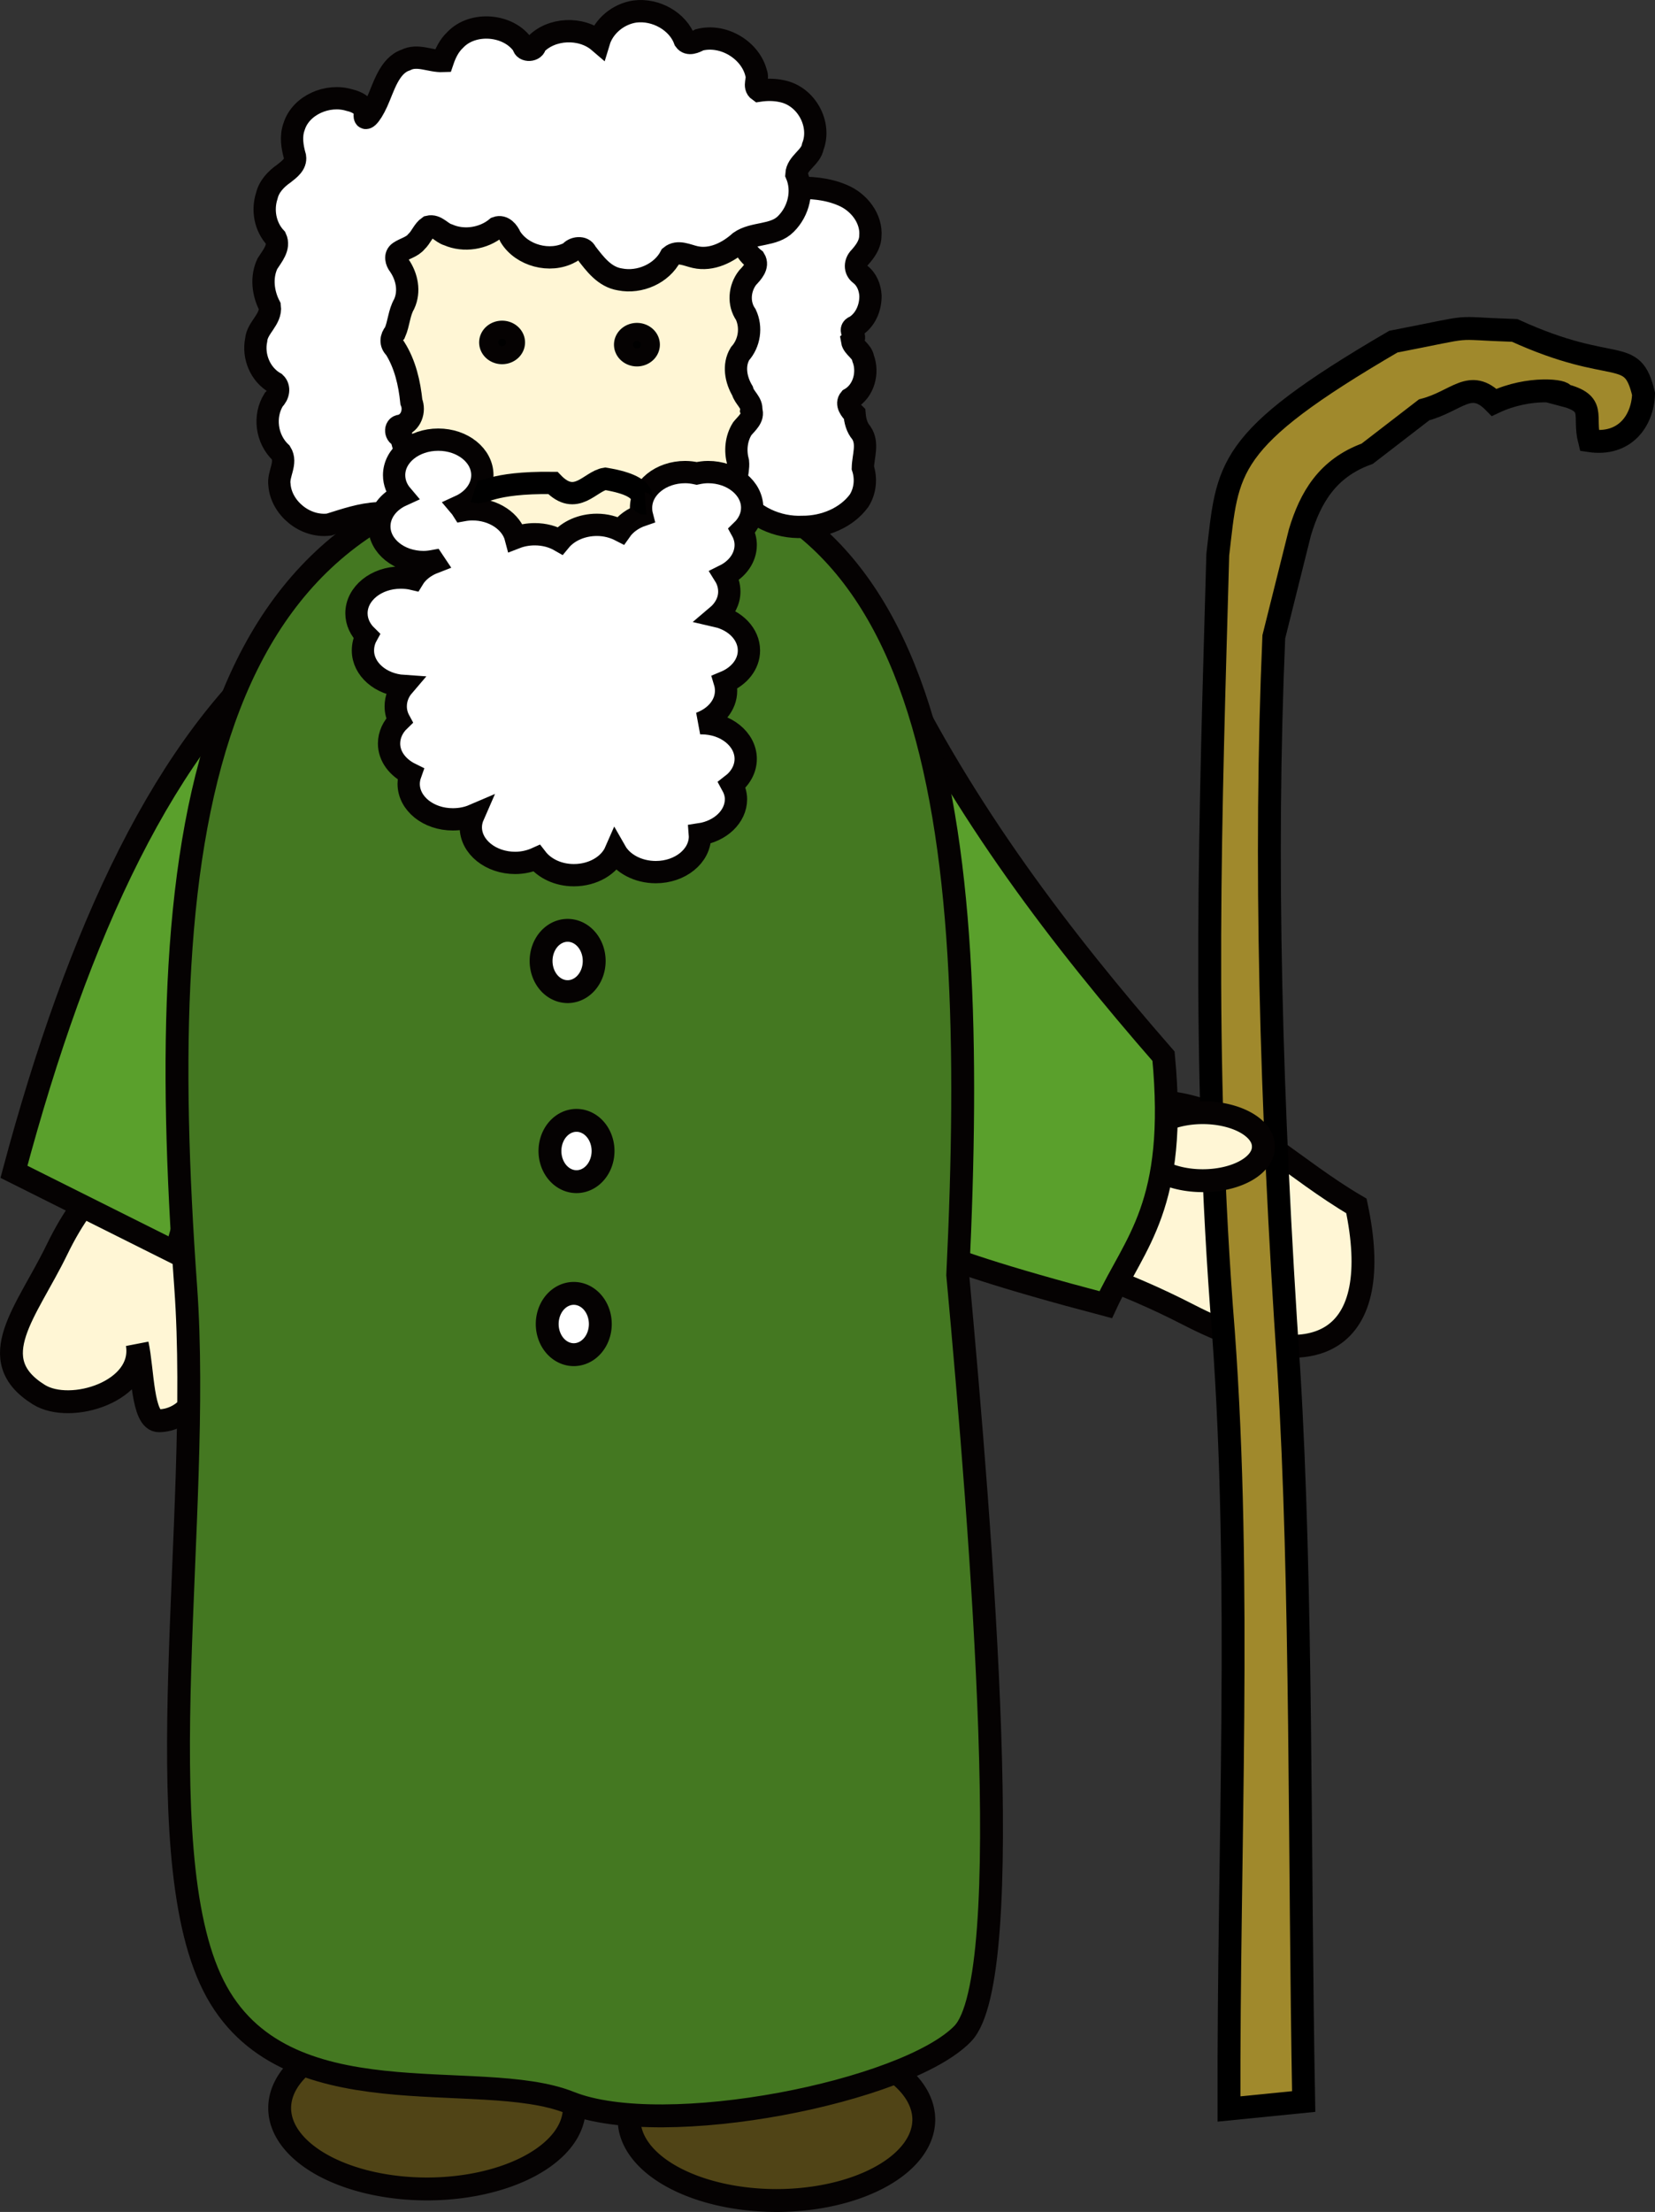
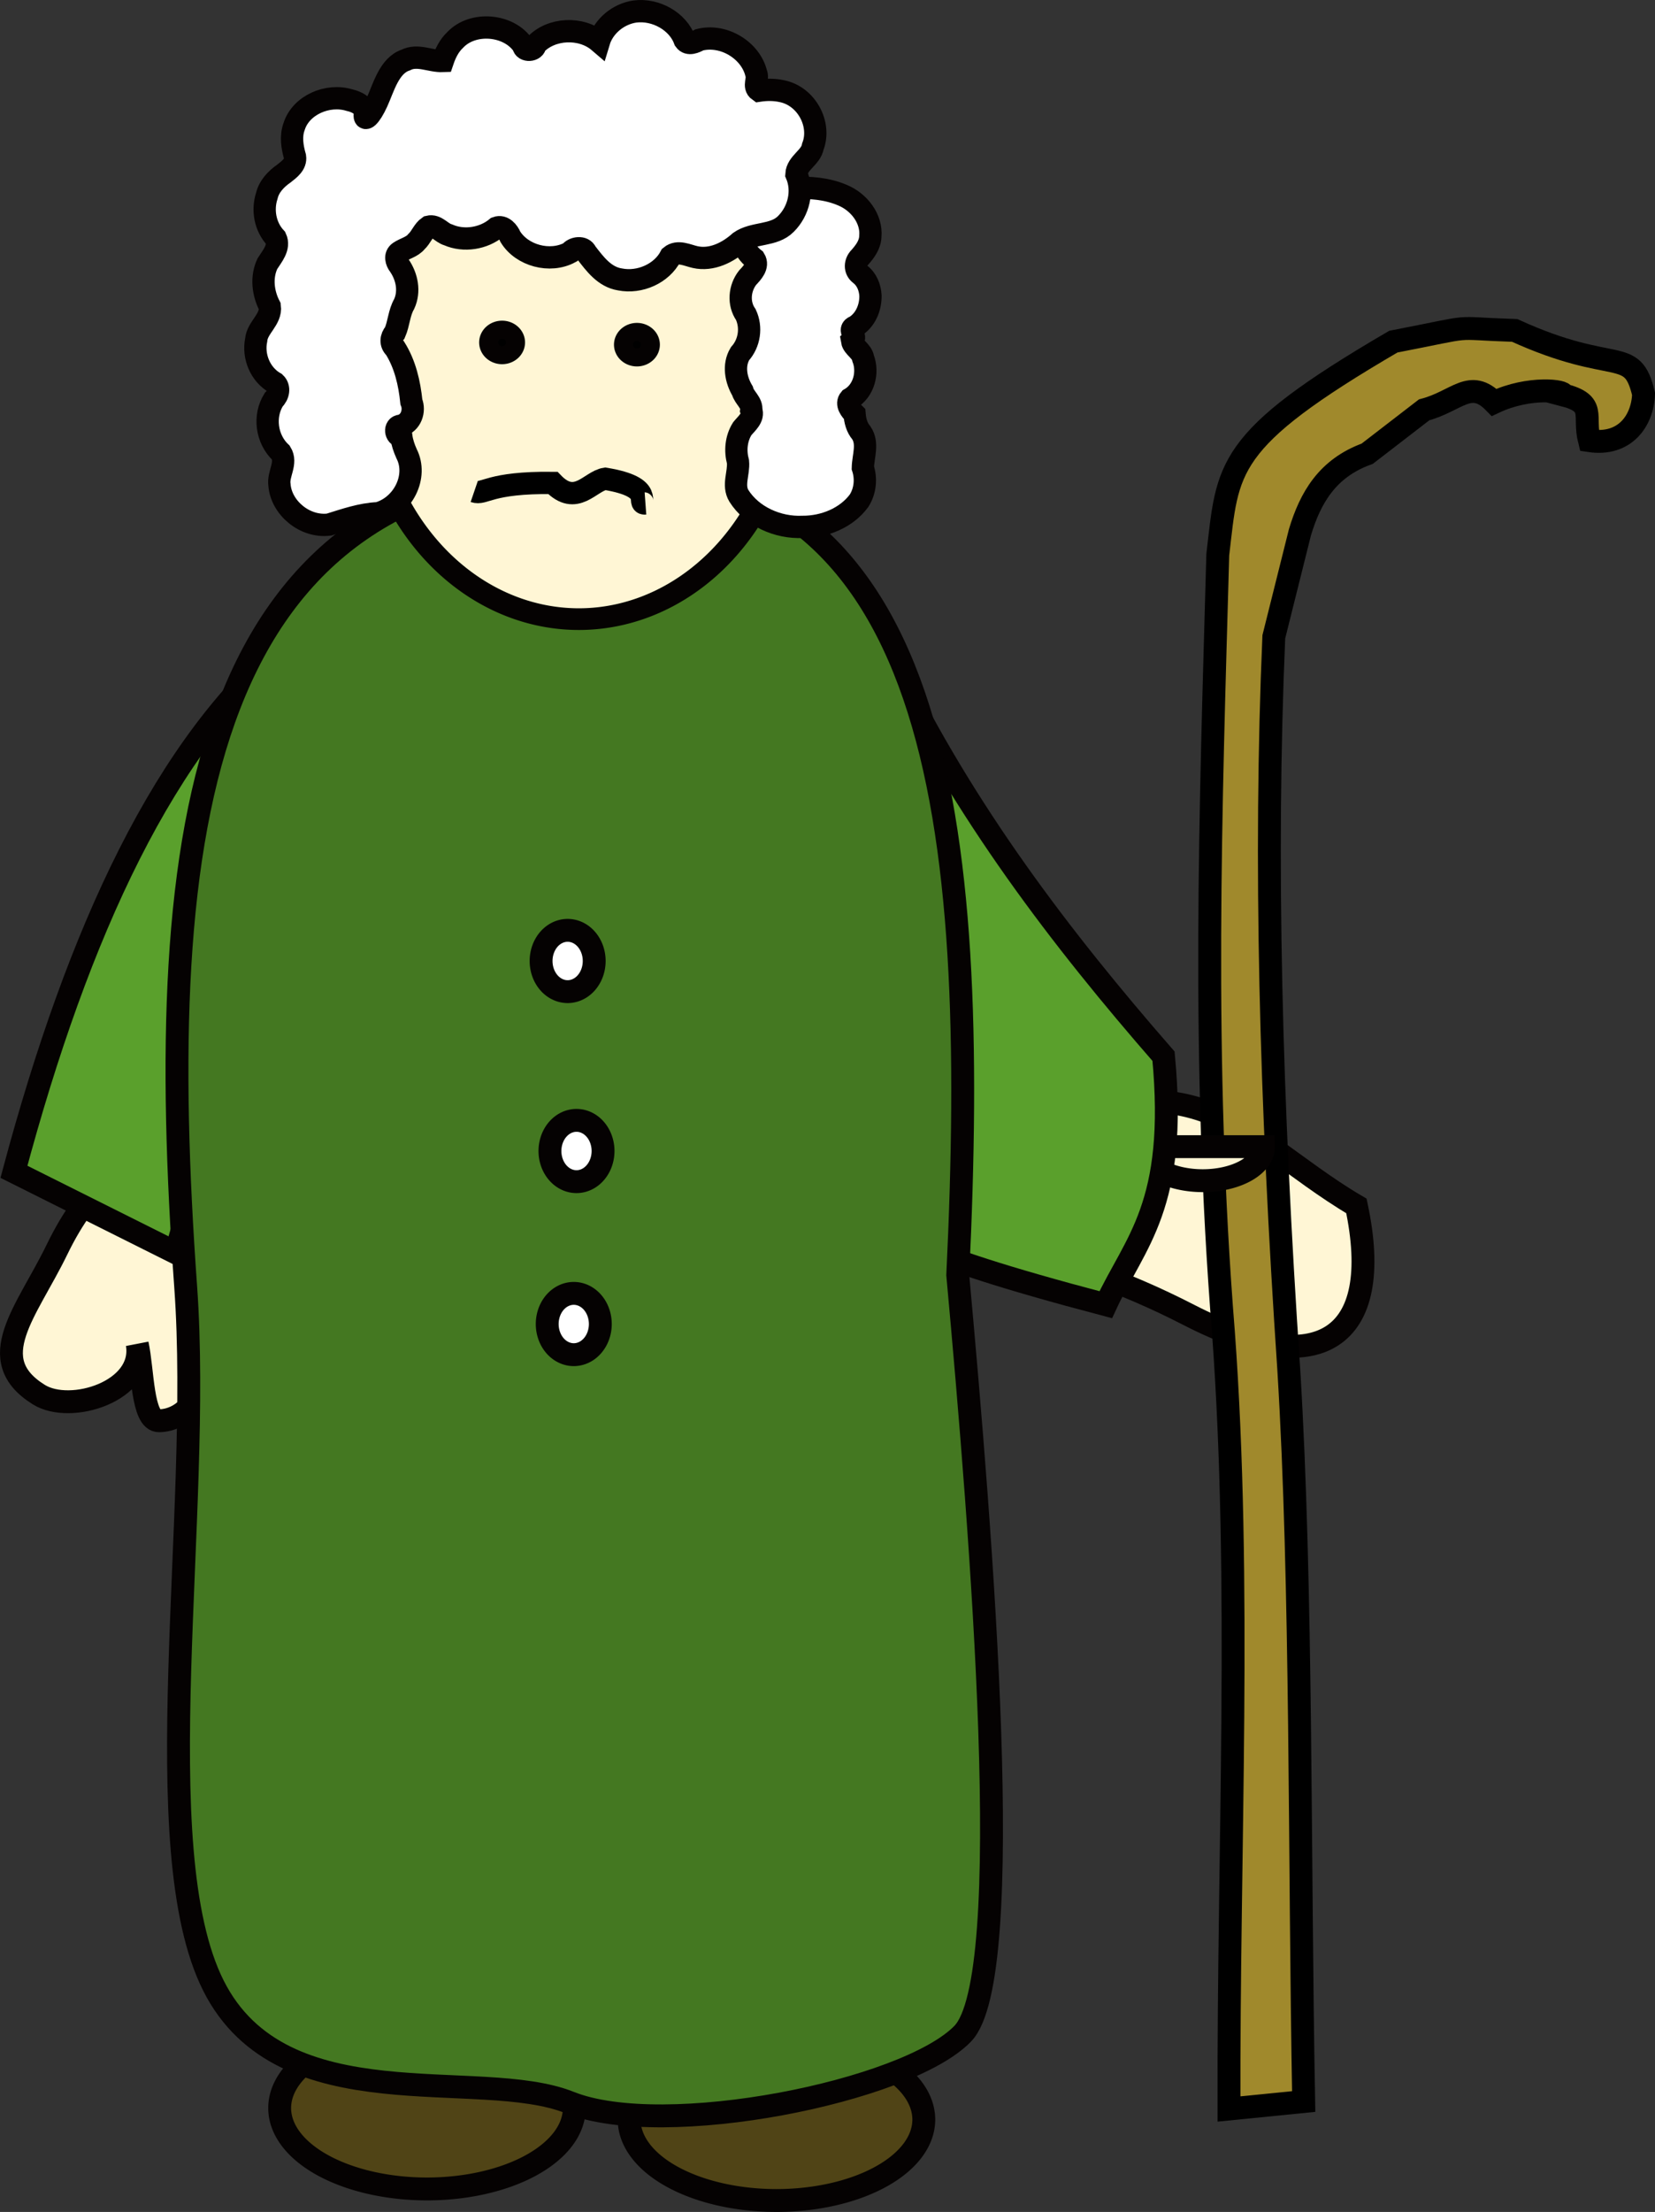
<svg xmlns="http://www.w3.org/2000/svg" xmlns:ns1="http://sodipodi.sourceforge.net/DTD/sodipodi-0.dtd" xmlns:ns2="http://www.inkscape.org/namespaces/inkscape" width="289.397" height="386.626" id="svg4524" ns1:version="0.32" ns2:version="0.46" ns1:docname="Hirte.svg" ns2:output_extension="org.inkscape.output.svg.inkscape" version="1.0" ns2:export-filename="/home/michi/Desktop/Hirte.png" ns2:export-xdpi="100" ns2:export-ydpi="100">
  <rect width="100%" height="100%" fill="#333333" stroke="none" />
  <defs id="defs4526">
    <ns2:perspective ns1:type="inkscape:persp3d" ns2:vp_x="0 : 526.18109 : 1" ns2:vp_y="6.1230318e-14 : 1000 : 0" ns2:vp_z="744.09448 : 526.18109 : 1" ns2:persp3d-origin="372.04724 : 350.78739 : 1" id="perspective4532" />
    <ns2:perspective id="perspective4578" ns2:persp3d-origin="372.04724 : 350.78739 : 1" ns2:vp_z="744.09448 : 526.18109 : 1" ns2:vp_y="0 : 1000 : 0" ns2:vp_x="0 : 526.18109 : 1" ns1:type="inkscape:persp3d" />
    <ns2:perspective id="perspective5374" ns2:persp3d-origin="372.04724 : 350.78739 : 1" ns2:vp_z="744.09448 : 526.18109 : 1" ns2:vp_y="0 : 1000 : 0" ns2:vp_x="0 : 526.18109 : 1" ns1:type="inkscape:persp3d" />
  </defs>
  <ns1:namedview id="base" pagecolor="#ffffff" bordercolor="#666666" borderopacity="1.0" ns2:pageopacity="0.0" ns2:pageshadow="2" ns2:zoom="1.9450323" ns2:cx="144.69846" ns2:cy="193.31297" ns2:document-units="px" ns2:current-layer="layer1" showgrid="false" showguides="true" ns2:guide-bbox="true" ns2:window-width="1280" ns2:window-height="972" ns2:window-x="0" ns2:window-y="0" />
  <g ns2:label="Ebene 1" ns2:groupmode="layer" id="layer1" transform="translate(-121.812,-97)">
    <path ns1:type="arc" style="opacity:1;fill:#ffffff;fill-opacity:1;stroke:#050202;stroke-width:2;stroke-linecap:round;stroke-linejoin:miter;stroke-miterlimit:4;stroke-dasharray:none;stroke-dashoffset:0;stroke-opacity:1" id="path5539" ns1:cx="-12.879445" ns1:cy="52.437431" ns1:rx="0" ns1:ry="2.3991122" d="M -12.879,52.437 A 0,2.399 0 1 1 -12.879,52.437 A 0,2.399 0 1 1 -12.879,52.437 z" />
    <path style="fill:#fff6d5;fill-opacity:1;stroke:#050202;stroke-width:4;stroke-linecap:round;stroke-linejoin:miter;stroke-miterlimit:4;stroke-dasharray:none;stroke-dashoffset:0;stroke-opacity:1" d="M 358.998,307.783 C 363.972,331.122 352.488,338.575 329.769,326.871 C 305.194,314.21 293.085,316.839 296.792,308.616 C 300.933,299.429 312.1,285.98 329.769,290.361 C 340.208,292.949 348.035,301.36 358.998,307.783 z" id="path5610" ns1:nodetypes="csssc" />
    <path style="fill:#fff6d5;fill-opacity:1;stroke:#050202;stroke-width:4;stroke-linecap:round;stroke-linejoin:miter;stroke-miterlimit:4;stroke-dasharray:none;stroke-dashoffset:0;stroke-opacity:1" d="M 150.963,299.997 C 144.466,298.397 137.384,303.861 131.783,315.398 C 126.481,326.32 118.632,334.576 128.616,340.774 C 134.18,344.229 147.179,340.18 145.812,331.937 C 146.81,336.457 146.635,345.375 149.617,345.333 C 153.978,345.272 158.815,340.907 156.338,332.151 C 155.733,330.012 155.929,327.91 155.324,326.205 C 155.514,325.68 155.713,325.15 155.849,324.597 C 158.915,312.144 157.46,301.596 150.963,299.997 z" id="path5597" ns1:nodetypes="csscsscsc" />
    <path style="fill:#5aa02c;fill-opacity:1;stroke:#050202;stroke-width:4;stroke-linecap:round;stroke-linejoin:miter;stroke-miterlimit:4;stroke-dasharray:none;stroke-dashoffset:0;stroke-opacity:1" d="M 172.736,208.885 L 177.787,229.088 L 152.533,315.961 L 124.249,301.819 C 135.499,259.788 150.728,226.71 172.736,208.885 z" id="rect5577" ns1:nodetypes="ccccc" />
    <path ns1:type="arc" style="fill:#504416;fill-opacity:1;stroke:#050202;stroke-width:4;stroke-linecap:round;stroke-linejoin:miter;stroke-miterlimit:4;stroke-dasharray:none;stroke-dashoffset:0;stroke-opacity:1" id="path5573" ns1:cx="357.08893" ns1:cy="434.14883" ns1:rx="25.75889" ns1:ry="14.142136" d="M 382.848,434.149 A 25.759,14.142 0 1 1 331.33,434.149 A 25.759,14.142 0 1 1 382.848,434.149 z" transform="translate(-160.614,31.315)" />
    <path ns1:type="arc" style="fill:#504416;fill-opacity:1;stroke:#050202;stroke-width:4;stroke-linecap:round;stroke-linejoin:miter;stroke-miterlimit:4;stroke-dasharray:none;stroke-dashoffset:0;stroke-opacity:1" id="path5575" ns1:cx="357.08893" ns1:cy="434.14883" ns1:rx="25.75889" ns1:ry="14.142136" d="M 382.848,434.149 A 25.759,14.142 0 1 1 331.33,434.149 A 25.759,14.142 0 1 1 382.848,434.149 z" transform="translate(-99.5,33.335)" />
    <path style="fill:#a0892c;fill-rule:evenodd;stroke:#000000;stroke-width:4;stroke-linecap:butt;stroke-linejoin:miter;stroke-miterlimit:4;stroke-dasharray:none;stroke-opacity:1" d="M 336.716,465.629 C 336.586,420.25 338.954,373.622 335.737,329.787 C 331.913,282.174 333.52,238.182 334.757,193.944 C 336.564,178.661 335.765,174.046 365.452,156.717 C 380.839,153.74 374.669,154.359 386.678,154.758 C 404.299,162.784 407.182,157.274 409.209,165.861 C 409.046,170.529 405.952,174.972 399.74,174.024 C 398.61,169.598 401.071,167.55 395.168,166.024 C 395.685,165.328 389.245,164.42 383.086,167.33 C 378.875,163.042 376.594,167.135 370.84,168.636 L 360.881,176.31 C 353.887,178.832 350.932,184.046 349.125,190.025 L 344.553,208.312 C 342.877,247.138 343.994,289.436 347.166,336.317 C 349.516,374.547 348.976,421.449 349.778,464.323 L 336.716,465.629 z" id="path5608" ns1:nodetypes="cccccccccccccccc" />
-     <path ns1:type="arc" style="fill:#fff6d5;fill-opacity:1;stroke:#050202;stroke-width:4;stroke-linecap:round;stroke-linejoin:miter;stroke-miterlimit:4;stroke-dasharray:none;stroke-dashoffset:0;stroke-opacity:1" id="path5613" ns1:cx="348.61273" ns1:cy="71.29998" ns1:rx="10.599711" ns1:ry="5.8887286" d="M 359.212,71.3 A 10.6,5.889 0 1 1 338.013,71.3 A 10.6,5.889 0 1 1 359.212,71.3 z" transform="translate(-16.488,226.127)" />
+     <path ns1:type="arc" style="fill:#fff6d5;fill-opacity:1;stroke:#050202;stroke-width:4;stroke-linecap:round;stroke-linejoin:miter;stroke-miterlimit:4;stroke-dasharray:none;stroke-dashoffset:0;stroke-opacity:1" id="path5613" ns1:cx="348.61273" ns1:cy="71.29998" ns1:rx="10.599711" ns1:ry="5.8887286" d="M 359.212,71.3 A 10.6,5.889 0 1 1 338.013,71.3 z" transform="translate(-16.488,226.127)" />
    <path style="fill:#5aa02c;fill-opacity:1;stroke:#050202;stroke-width:4;stroke-linecap:round;stroke-linejoin:miter;stroke-miterlimit:4;stroke-dasharray:none;stroke-dashoffset:0;stroke-opacity:1" d="M 277.792,212.925 C 290.479,238.961 307.229,260.933 325.269,281.616 C 327.76,307.811 320.264,314.033 315.168,325.052 C 296.201,320.047 288.494,317.293 282.843,314.951 L 277.792,212.925 z" id="rect5594" ns1:nodetypes="ccccc" />
    <path style="fill:#447821;fill-opacity:1;stroke:#050202;stroke-width:4;stroke-linecap:round;stroke-linejoin:miter;stroke-miterlimit:4;stroke-dasharray:none;stroke-dashoffset:0;stroke-opacity:1" d="M 289.286,319.862 C 293.466,365.558 299.727,442.588 290.152,452.473 C 280.335,462.609 237.928,471.1 221.429,464.505 C 205.502,458.139 171.218,468.138 159.129,444.059 C 147.039,419.98 157.145,361.824 154.286,322.005 C 148.5,241.439 156.449,179.017 226.429,178.076 C 285.974,177.276 293.166,239.563 289.286,319.862 z" id="path5564" ns1:nodetypes="cscccsc" />
    <path ns1:type="arc" style="fill:#ffffff;fill-opacity:1;stroke:#050202;stroke-width:4;stroke-linecap:round;stroke-linejoin:miter;stroke-miterlimit:4;stroke-dasharray:none;stroke-dashoffset:0;stroke-opacity:1" id="path5567" ns1:cx="213.21428" ns1:cy="255.57646" ns1:rx="4.6428571" ns1:ry="5.3571429" d="M 217.857,255.576 A 4.643,5.357 0 1 1 208.571,255.576 A 4.643,5.357 0 1 1 217.857,255.576 z" transform="translate(7.857,9.395)" />
    <path ns1:type="arc" style="fill:#ffffff;fill-opacity:1;stroke:#050202;stroke-width:4;stroke-linecap:round;stroke-linejoin:miter;stroke-miterlimit:4;stroke-dasharray:none;stroke-dashoffset:0;stroke-opacity:1" id="path5569" ns1:cx="213.21428" ns1:cy="255.57646" ns1:rx="4.6428571" ns1:ry="5.3571429" d="M 217.857,255.576 A 4.643,5.357 0 1 1 208.571,255.576 A 4.643,5.357 0 1 1 217.857,255.576 z" transform="translate(9.406,42.609)" />
    <path ns1:type="arc" style="fill:#ffffff;fill-opacity:1;stroke:#050202;stroke-width:4;stroke-linecap:round;stroke-linejoin:miter;stroke-miterlimit:4;stroke-dasharray:none;stroke-dashoffset:0;stroke-opacity:1" id="path5571" ns1:cx="213.21428" ns1:cy="255.57646" ns1:rx="4.6428571" ns1:ry="5.3571429" d="M 217.857,255.576 A 4.643,5.357 0 1 1 208.571,255.576 A 4.643,5.357 0 1 1 217.857,255.576 z" transform="translate(8.929,72.85)" />
    <g id="g5726" transform="translate(-29.141,165.685)">
      <path transform="matrix(1.001,0,0,0.948,41.962,-137.408)" d="M 247.143,141.291 A 37.143,45.357 0 1 1 172.857,141.291 A 37.143,45.357 0 1 1 247.143,141.291 z" ns1:ry="45.357143" ns1:rx="37.142857" ns1:cy="141.29076" ns1:cx="210" id="path4584" style="fill:#fff6d5;fill-opacity:1;stroke:#050202;stroke-width:4;stroke-linecap:round;stroke-linejoin:miter;stroke-miterlimit:4;stroke-dasharray:none;stroke-dashoffset:0;stroke-opacity:1" ns1:type="arc" />
      <path id="path5447" d="M 289.212,-35.754 C 285.684,-35.147 282.169,-33.098 280.83,-29.828 C 279.953,-27.548 280.945,-24.878 282.901,-23.387 C 283.632,-22.197 282.479,-20.997 281.686,-20.156 C 280.248,-18.317 280.012,-15.629 281.373,-13.693 C 282.408,-11.474 282.022,-8.715 280.354,-6.86 C 279.138,-4.84 279.629,-2.3 280.785,-0.361 C 281.096,0.847 282.485,1.68 282.314,3.019 C 282.811,4.308 281.484,5.337 280.746,6.25 C 279.66,7.983 279.481,10.114 280.001,12.044 C 280.185,14.023 279.032,16.129 280.158,17.986 C 282.423,21.571 286.932,23.606 291.289,23.408 C 295.077,23.431 298.969,21.829 301.167,18.84 C 302.256,17.126 302.453,14.983 301.833,13.084 C 301.879,11.056 302.823,8.819 301.559,6.956 C 300.764,6.034 300.484,4.847 300.383,3.688 C 299.719,3.042 298.824,1.924 299.56,1.051 C 302.036,-0.345 302.833,-3.587 301.878,-6.063 C 301.691,-7.305 300.13,-8.001 299.954,-9.069 C 301.051,-9.925 298.946,-11.05 300.522,-11.639 C 302.346,-12.801 303.198,-14.976 303.166,-16.999 C 303.09,-18.403 302.546,-19.842 301.363,-20.75 C 300.347,-21.504 300.452,-22.852 301.284,-23.684 C 302.223,-24.734 303.099,-25.926 303.143,-27.354 C 303.429,-30.462 301.155,-33.408 298.204,-34.601 C 295.554,-35.728 292.56,-35.958 289.691,-35.83 C 289.532,-35.804 289.372,-35.779 289.212,-35.754 z" style="fill:#ffffff;fill-opacity:1;stroke:#050202;stroke-width:3.897;stroke-linecap:round;stroke-linejoin:miter;stroke-miterlimit:4;stroke-dasharray:none;stroke-dashoffset:0;stroke-opacity:1" />
      <path ns1:nodetypes="ccccccccccccccccccccccccccccccccccccccccccccccccccccs" id="path5380" d="M 216.876,-50.835 C 215.716,-48.291 214.587,-47.295 214.741,-48.713 C 214.895,-50.131 213.32,-50.911 212.075,-51.179 C 208.252,-52.362 203.554,-50.304 202.386,-46.579 C 201.745,-44.855 202.052,-42.991 202.542,-41.274 C 202.736,-39.953 201.541,-39.096 200.598,-38.352 C 199.211,-37.385 197.995,-36.099 197.611,-34.469 C 196.79,-31.973 197.306,-29.05 199.164,-27.078 C 199.923,-25.444 198.542,-23.918 197.711,-22.594 C 196.593,-20.223 196.93,-17.418 198.132,-15.134 C 198.432,-12.857 195.909,-11.431 195.748,-9.245 C 195.165,-6.432 196.424,-3.235 199.07,-1.738 C 199.936,-0.928 199.614,0.425 198.822,1.168 C 197.008,4.059 197.541,8.076 200.071,10.442 C 201.2,12.247 199.52,14.182 199.821,16.073 C 200.12,20.053 204.236,23.54 208.485,23.008 C 211.281,22.144 214.086,21.148 217.056,21.023 C 221.446,19.806 224.069,14.582 222.054,10.637 C 221.616,9.665 221.267,8.648 221.122,7.597 C 220.076,7.585 219.864,5.775 220.997,5.73 C 222.838,5.284 223.538,3.105 222.887,1.556 C 222.555,-1.689 221.805,-5.003 220.032,-7.826 C 219.182,-8.599 219.295,-9.727 219.996,-10.526 C 220.709,-12.146 220.72,-13.98 221.62,-15.535 C 222.641,-17.738 222.133,-20.308 220.778,-22.277 C 220.242,-22.955 219.93,-24.037 220.782,-24.622 C 221.747,-25.274 222.999,-25.506 223.758,-26.434 C 224.598,-27.21 224.967,-28.418 225.907,-29.064 C 227.266,-29.4 228.123,-27.967 229.318,-27.637 C 232.079,-26.426 235.527,-26.989 237.793,-28.886 C 238.937,-29.306 239.835,-28.17 240.202,-27.285 C 242.22,-24.01 247.116,-22.672 250.618,-24.559 C 251.223,-25.412 252.971,-25.66 253.433,-24.559 C 254.958,-22.591 256.63,-20.272 259.368,-19.845 C 262.83,-19.158 266.673,-20.882 268.227,-23.907 C 269.481,-24.943 271.133,-24.055 272.504,-23.751 C 275.404,-23.096 278.284,-24.577 280.332,-26.426 C 282.724,-28.103 286.257,-27.39 288.371,-29.538 C 290.641,-31.787 291.469,-35.317 290.216,-38.222 C 290.321,-40.226 292.768,-41.148 293.094,-43.082 C 294.59,-46.954 291.998,-51.889 287.661,-52.754 C 286.346,-53.04 284.977,-53.034 283.648,-52.833 C 282.581,-53.584 283.621,-54.909 283.179,-55.885 C 282.197,-59.877 277.512,-62.805 273.263,-61.724 C 272.518,-61.318 271.328,-60.757 270.698,-61.635 C 269.499,-64.955 265.622,-67.141 261.972,-66.673 C 259.046,-66.241 256.496,-64.096 255.685,-61.398 C 252.612,-64.037 247.291,-63.811 244.55,-60.834 C 244.544,-59.78 242.56,-59.648 242.454,-60.716 C 239.98,-64.444 233.639,-65.007 230.537,-61.694 C 229.47,-60.688 228.831,-59.36 228.378,-58.019 C 226.211,-57.936 223.975,-59.254 221.891,-58.19 C 218.995,-57.213 218.035,-53.378 216.876,-50.835 z" style="fill:#ffffff;fill-opacity:1;stroke:#050202;stroke-width:3.897;stroke-linecap:round;stroke-linejoin:miter;stroke-miterlimit:4;stroke-dasharray:none;stroke-dashoffset:0;stroke-opacity:1" />
      <path transform="matrix(0.694,0,0,0.658,223.507,-93.222)" d="M 25.357,128.255 A 3.393,3.393 0 1 1 18.571,128.255 A 3.393,3.393 0 1 1 25.357,128.255 z" ns1:ry="3.3928571" ns1:rx="3.3928571" ns1:cy="128.25504" ns1:cx="21.964285" id="path5462" style="fill:#000000;fill-opacity:1;stroke:#050202;stroke-width:4.777;stroke-linecap:round;stroke-linejoin:miter;stroke-miterlimit:4;stroke-dasharray:none;stroke-dashoffset:0;stroke-opacity:1" ns1:type="arc" />
-       <path ns1:nodetypes="cscsscccsscscscscsscsscscsscscsscscscscscsscssccscscsccsc" id="path5466" d="M 227.584,8.161 C 223.321,8.161 219.868,10.924 219.868,14.365 C 219.868,15.671 220.361,16.884 221.213,17.886 C 218.861,18.955 217.284,20.987 217.284,23.319 C 217.284,26.76 220.737,29.557 225,29.557 C 225.584,29.557 226.152,29.489 226.699,29.389 C 226.746,29.464 226.79,29.551 226.841,29.624 C 225.262,30.232 223.961,31.24 223.195,32.508 C 222.501,32.343 221.761,32.273 221.001,32.273 C 216.738,32.273 213.285,35.07 213.285,38.511 C 213.285,40.017 213.952,41.391 215.054,42.468 C 214.632,43.239 214.417,44.121 214.417,45.017 C 214.417,48.282 217.536,50.956 221.496,51.221 C 220.634,52.227 220.151,53.462 220.151,54.776 C 220.151,55.663 220.374,56.494 220.788,57.258 C 219.665,58.34 218.983,59.761 218.983,61.282 C 218.983,63.538 220.51,65.487 222.735,66.581 C 222.54,67.128 222.416,67.727 222.416,68.325 C 222.416,71.766 225.869,74.529 230.132,74.529 C 231.436,74.529 232.665,74.286 233.742,73.825 C 233.455,74.478 233.282,75.172 233.282,75.904 C 233.282,79.345 236.771,82.142 241.034,82.142 C 242.395,82.142 243.674,81.837 244.785,81.337 C 246.149,83.104 248.53,84.288 251.298,84.288 C 254.665,84.288 257.533,82.557 258.589,80.13 C 259.81,82.275 262.517,83.752 265.632,83.752 C 269.895,83.752 273.348,80.955 273.348,77.514 C 273.348,77.389 273.322,77.268 273.313,77.145 C 276.902,76.609 279.648,74.059 279.648,71.008 C 279.648,70.106 279.368,69.267 278.94,68.493 C 280.419,67.357 281.347,65.742 281.347,63.965 C 281.347,60.524 277.894,57.727 273.631,57.727 C 273.535,57.727 273.444,57.725 273.348,57.727 C 276.04,56.753 277.914,54.594 277.914,52.06 C 277.914,51.547 277.846,51.027 277.702,50.551 C 280.203,49.519 281.914,47.439 281.914,45.017 C 281.914,42.17 279.554,39.759 276.321,39.014 C 277.651,37.894 278.48,36.394 278.48,34.722 C 278.48,33.715 278.192,32.747 277.666,31.905 C 279.881,30.808 281.347,28.821 281.347,26.572 C 281.347,25.67 281.103,24.832 280.675,24.057 C 281.797,22.975 282.48,21.587 282.48,20.066 C 282.48,16.625 279.027,13.829 274.764,13.828 C 274.079,13.828 273.415,13.928 272.782,14.063 C 272.139,13.923 271.462,13.828 270.765,13.828 C 266.502,13.828 263.049,16.625 263.049,20.066 C 263.049,20.508 263.082,20.959 263.19,21.374 C 261.616,21.912 260.31,22.867 259.474,24.057 C 258.275,23.439 256.86,23.051 255.333,23.051 C 252.648,23.051 250.275,24.155 248.891,25.834 C 247.63,25.111 246.131,24.694 244.467,24.694 C 243.274,24.694 242.149,24.907 241.14,25.298 C 240.404,22.474 237.282,20.335 233.565,20.335 C 232.979,20.335 232.415,20.402 231.867,20.502 C 231.717,20.266 231.556,20.015 231.371,19.798 C 233.715,18.727 235.3,16.692 235.3,14.365 C 235.3,10.924 231.847,8.161 227.584,8.161 z" style="fill:#ffffff;fill-opacity:1;stroke:#050202;stroke-width:3.897;stroke-linecap:round;stroke-linejoin:miter;stroke-miterlimit:4;stroke-dasharray:none;stroke-dashoffset:0;stroke-opacity:1" />
      <path ns1:nodetypes="cccc" id="path5533" d="M 233.879,17.217 C 235.681,17.834 236.438,15.586 247.626,15.729 C 251.672,19.945 254.134,15.414 256.785,15 C 265.823,16.487 262.064,19.446 263.818,19.318" style="fill:none;fill-rule:evenodd;stroke:#000000;stroke-width:3.897;stroke-linecap:butt;stroke-linejoin:miter;stroke-miterlimit:4;stroke-dasharray:none;stroke-opacity:1" />
      <path transform="matrix(0.694,0,0,0.658,247.085,-92.833)" d="M 25.357,128.255 A 3.393,3.393 0 1 1 18.571,128.255 A 3.393,3.393 0 1 1 25.357,128.255 z" ns1:ry="3.3928571" ns1:rx="3.3928571" ns1:cy="128.25504" ns1:cx="21.964285" id="path5622" style="fill:#000000;fill-opacity:1;stroke:#050202;stroke-width:4.777;stroke-linecap:round;stroke-linejoin:miter;stroke-miterlimit:4;stroke-dasharray:none;stroke-dashoffset:0;stroke-opacity:1" ns1:type="arc" />
    </g>
  </g>
</svg>